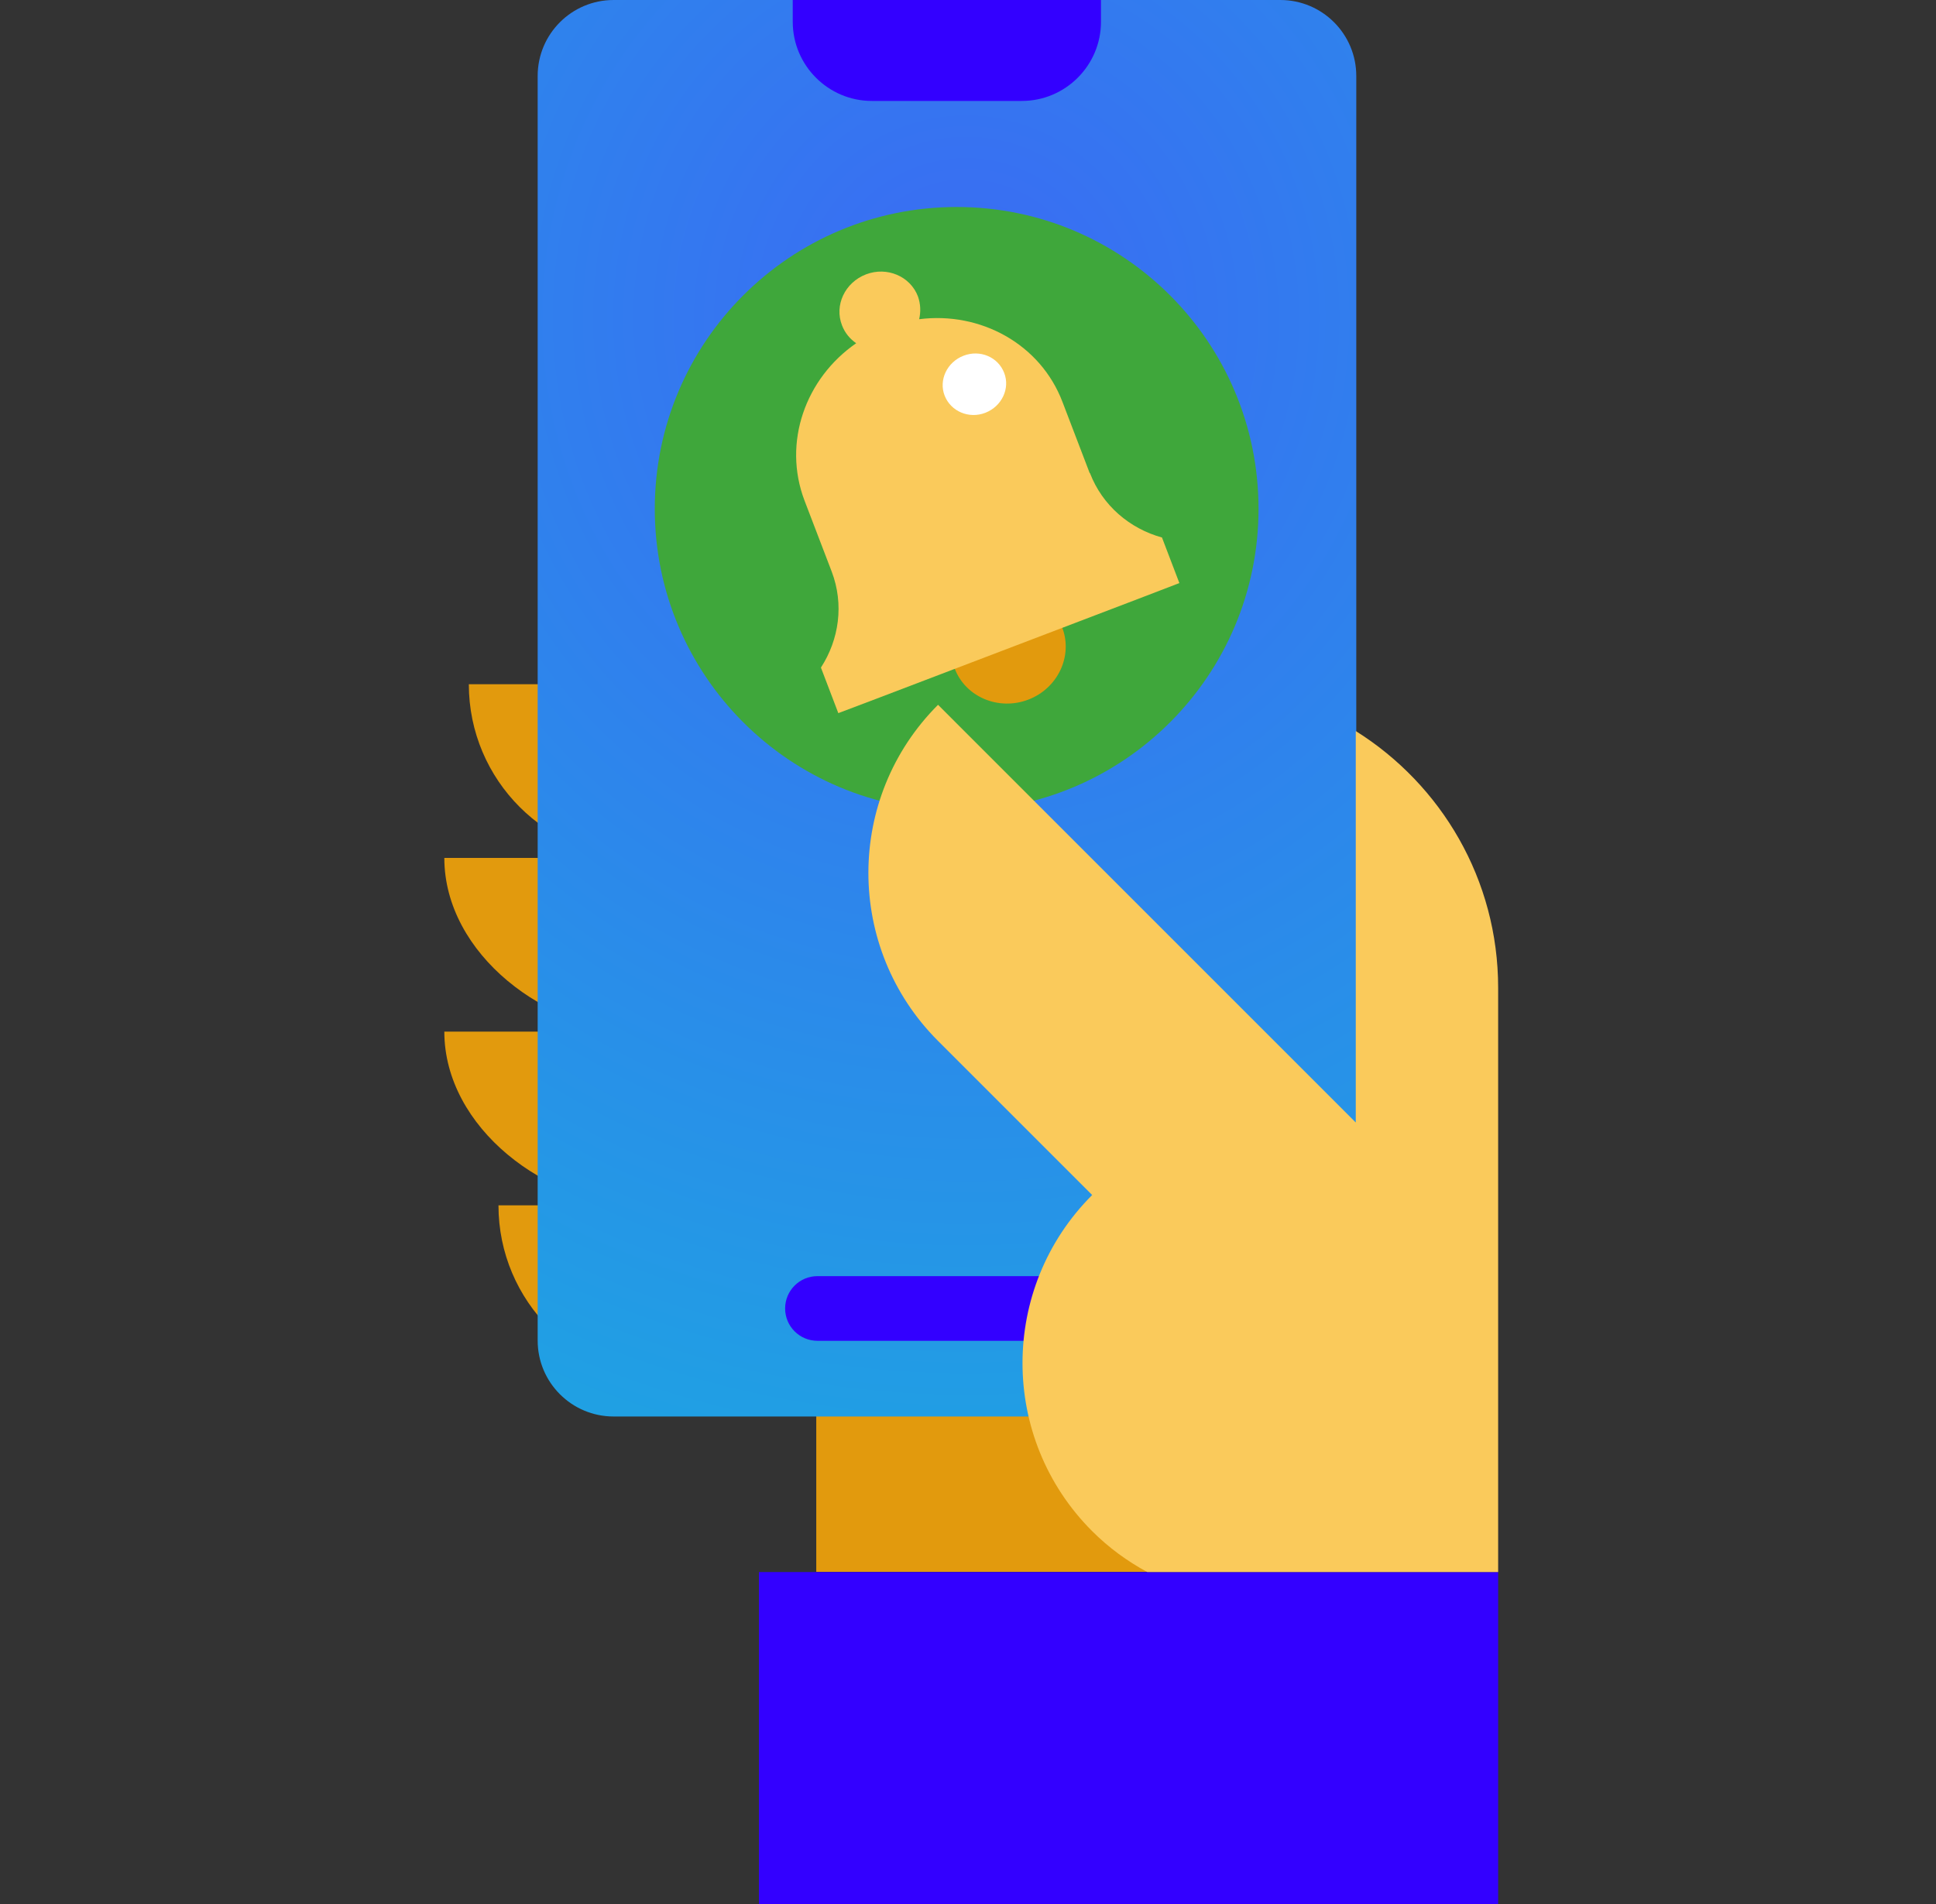
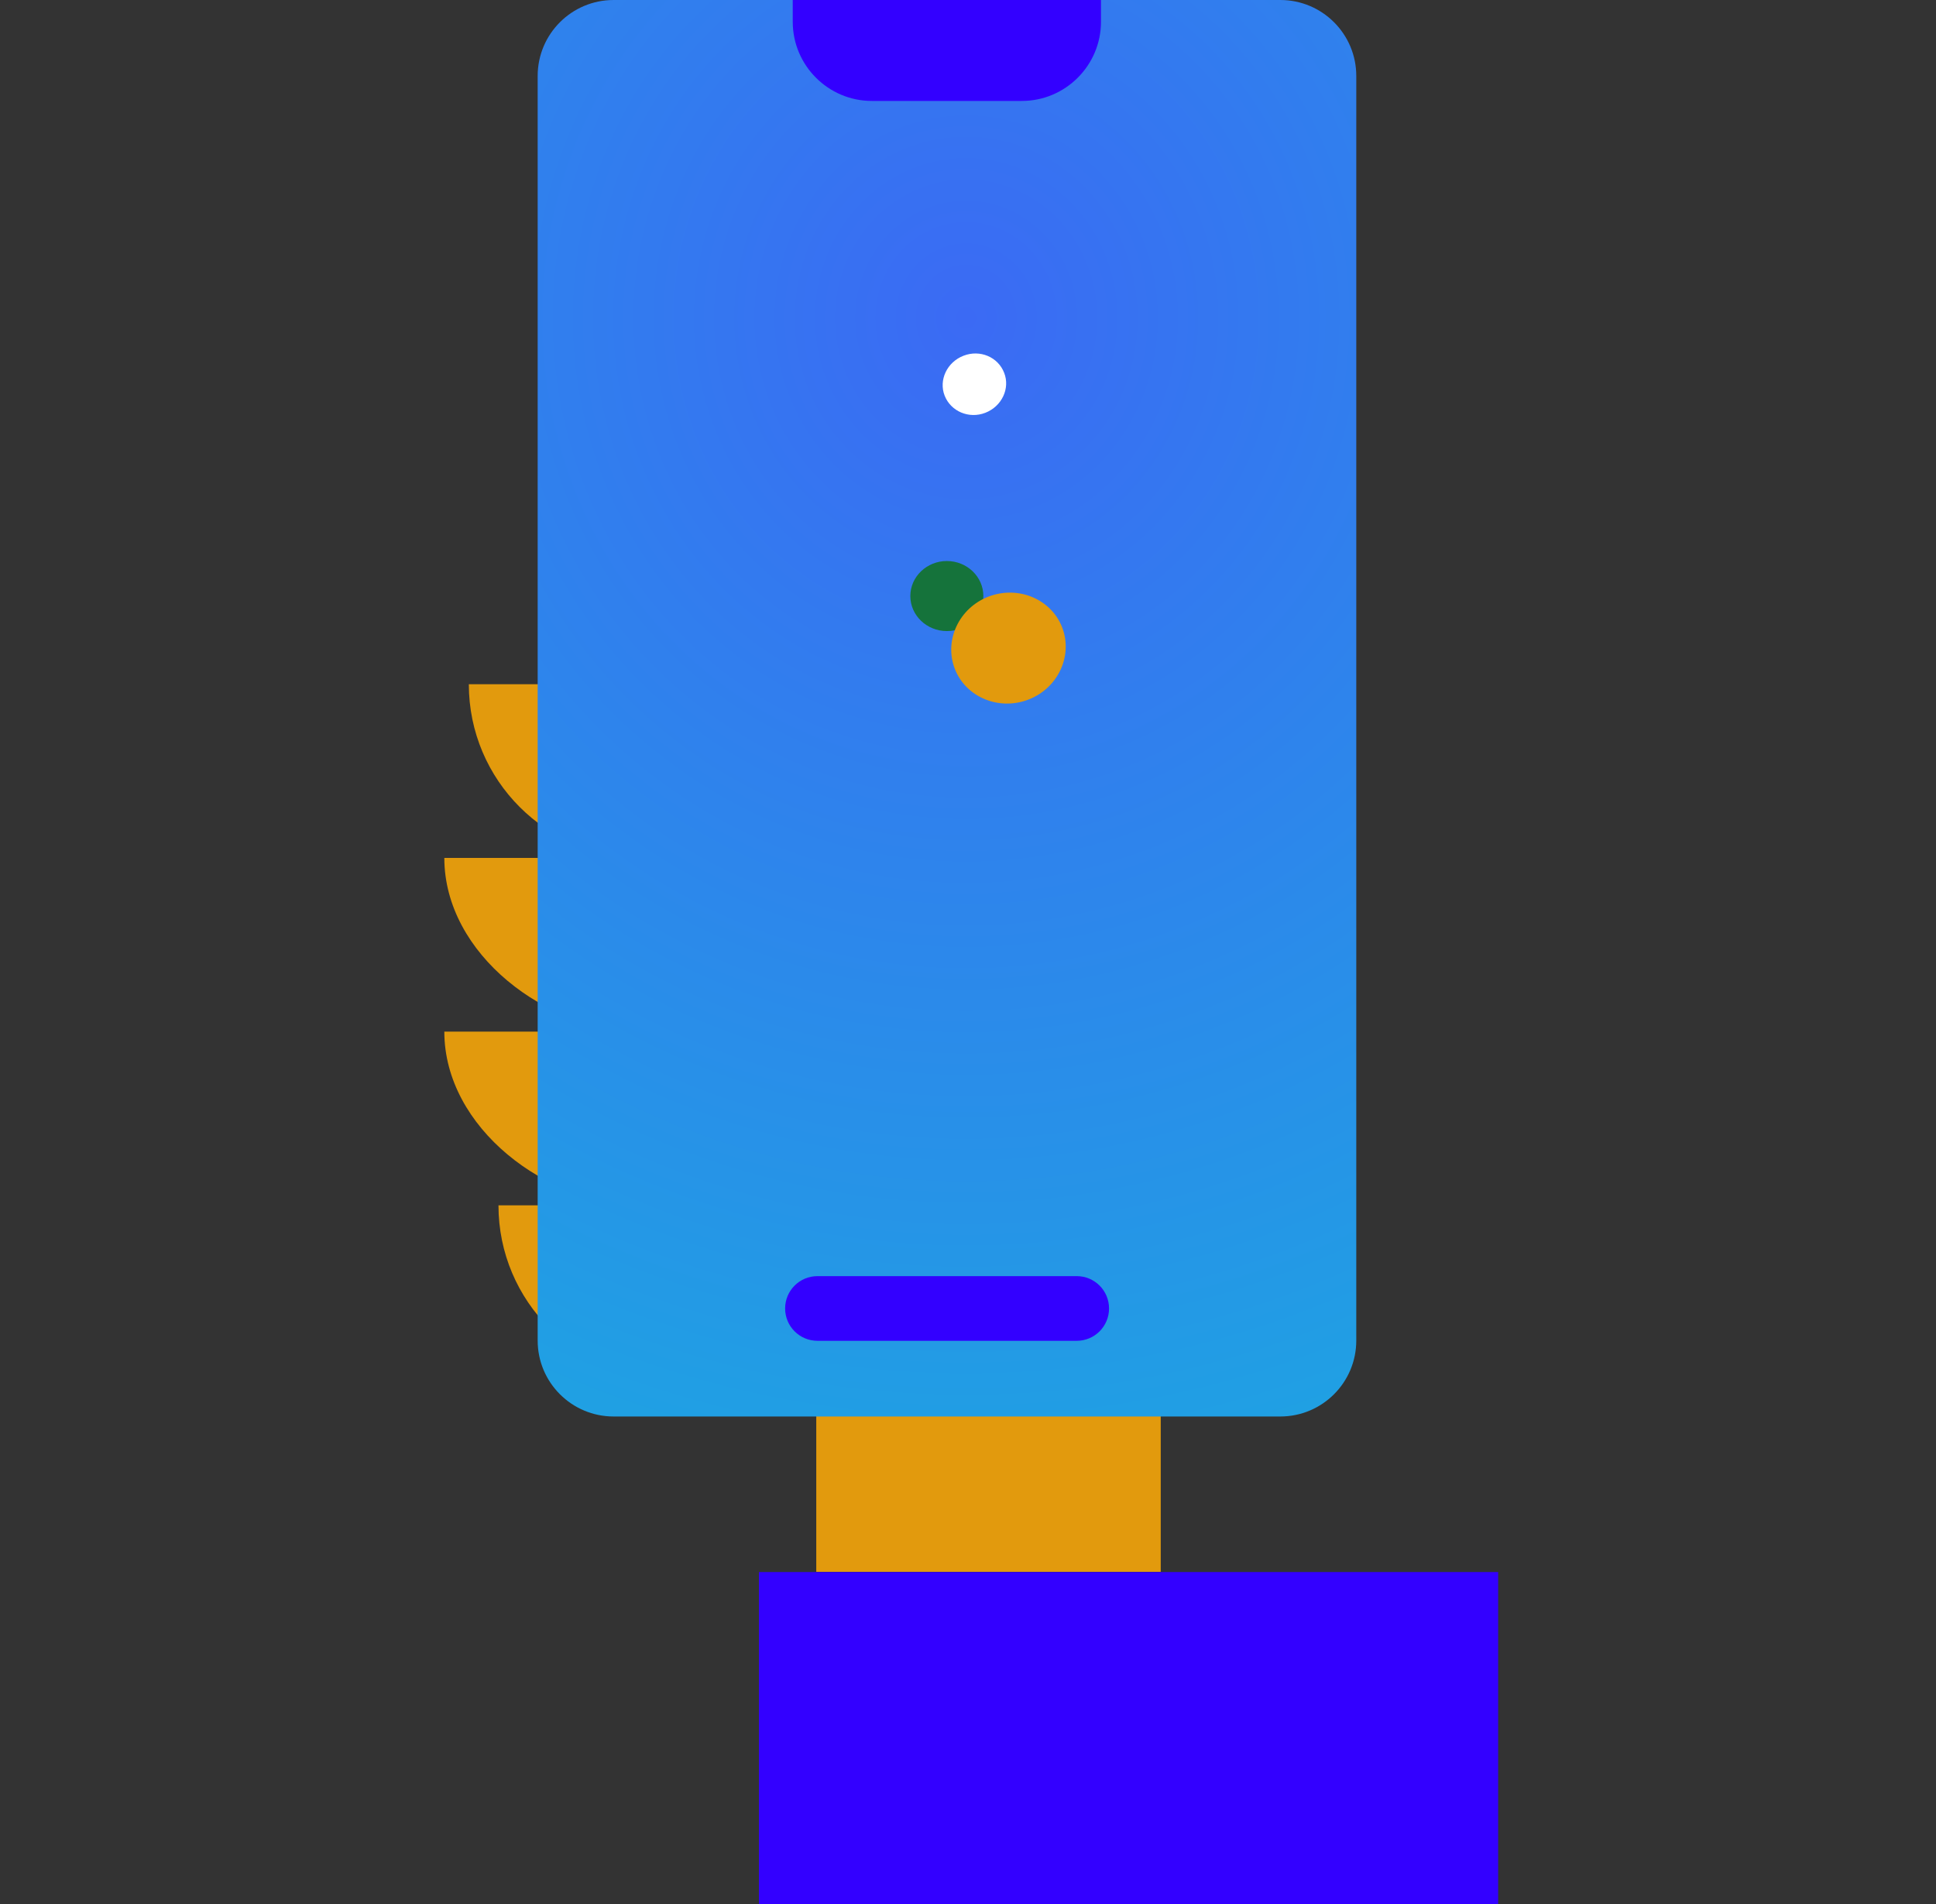
<svg xmlns="http://www.w3.org/2000/svg" width="61" height="60" viewBox="0 0 61 60" fill="none">
  <rect x="0" y="0" width="61" height="60" fill="#333333" stroke="none" />
  <path d="M14.772 21.562C14.772 24.588 17.227 27.035 20.245 27.035H14C14 30.062 17.227 32.509 20.245 32.509H14C14 35.535 17.227 37.983 20.245 37.983H15.706C15.706 41.009 18.161 43.456 21.18 43.456H25.719V49.532H36.573V21.562H14.772Z" fill="#E29A0D" />
  <path d="M40.341 0H19.334C18.013 0 16.941 1.071 16.941 2.393V42.244C16.941 43.566 18.013 44.637 19.334 44.637H40.341C41.662 44.637 42.734 43.566 42.734 42.244V2.393C42.734 1.071 41.662 0 40.341 0Z" fill="url(#paint0_radial_6707_28183)" />
  <path d="M24.978 0H34.69V0.687C34.69 2.061 33.57 3.181 32.196 3.181H27.471C26.097 3.181 24.978 2.061 24.978 0.687V0Z" fill="#3300FF" />
  <path d="M33.925 42.252H25.758C25.194 42.252 24.738 41.796 24.738 41.233C24.738 40.669 25.194 40.214 25.758 40.214H33.925C34.489 40.214 34.944 40.669 34.944 41.233C34.944 41.796 34.489 42.252 33.925 42.252Z" fill="#3300FF" />
-   <path d="M30.143 25.546C35.395 25.546 39.654 21.287 39.654 16.035C39.654 10.782 35.395 6.523 30.143 6.523C24.89 6.523 20.631 10.782 20.631 16.035C20.631 21.287 24.89 25.546 30.143 25.546Z" fill="#3FA73B" />
  <path d="M30.984 18.783C30.984 18.173 30.467 17.679 29.834 17.679C29.201 17.679 28.683 18.173 28.683 18.783C28.683 19.393 29.201 19.887 29.834 19.887C30.467 19.887 30.984 19.393 30.984 18.783Z" fill="#15733B" />
  <path d="M33.47 19.779C33.13 18.883 32.088 18.443 31.154 18.798C30.22 19.153 29.741 20.172 30.081 21.068C30.421 21.963 31.463 22.404 32.397 22.048C33.331 21.693 33.81 20.674 33.47 19.779Z" fill="#E29A0D" />
-   <path d="M34.334 14.907L33.478 12.669C32.783 10.839 30.891 9.812 28.961 10.059C29.015 9.828 29.008 9.581 28.923 9.341C28.683 8.708 27.95 8.392 27.286 8.646C26.622 8.901 26.283 9.619 26.53 10.252C26.622 10.492 26.777 10.677 26.977 10.816C25.379 11.92 24.654 13.942 25.348 15.772L26.205 18.011C26.599 19.045 26.437 20.157 25.866 21.037L26.414 22.473L27.718 21.979L35.855 18.875L37.16 18.374L36.612 16.938C35.601 16.66 34.736 15.934 34.342 14.907H34.334Z" fill="#FACA5B" />
  <path d="M31.64 11.75C31.447 11.248 30.876 11.009 30.359 11.21C29.841 11.41 29.571 11.974 29.764 12.468C29.957 12.962 30.529 13.209 31.046 13.008C31.563 12.807 31.833 12.244 31.64 11.75Z" fill="white" />
  <path d="M47.204 49.539H23.913V60H47.204V49.539Z" fill="#3300FF" />
-   <path d="M34.412 37.658C31.486 40.584 31.486 45.324 34.412 48.25C34.937 48.775 35.523 49.2 36.149 49.539H47.204V31.127C47.204 27.715 45.413 24.727 42.718 23.037V35.373L29.556 22.21C26.63 25.136 26.63 29.877 29.556 32.802L34.412 37.658Z" fill="#FACA5B" />
  <defs>
    <radialGradient id="paint0_radial_6707_28183" cx="0" cy="0" r="1" gradientUnits="userSpaceOnUse" gradientTransform="translate(30.448 10.086) scale(43.52 45.441)">
      <stop stop-color="#3B6AF4" />
      <stop offset="1" stop-color="#19AEDF" />
    </radialGradient>
  </defs>
</svg>